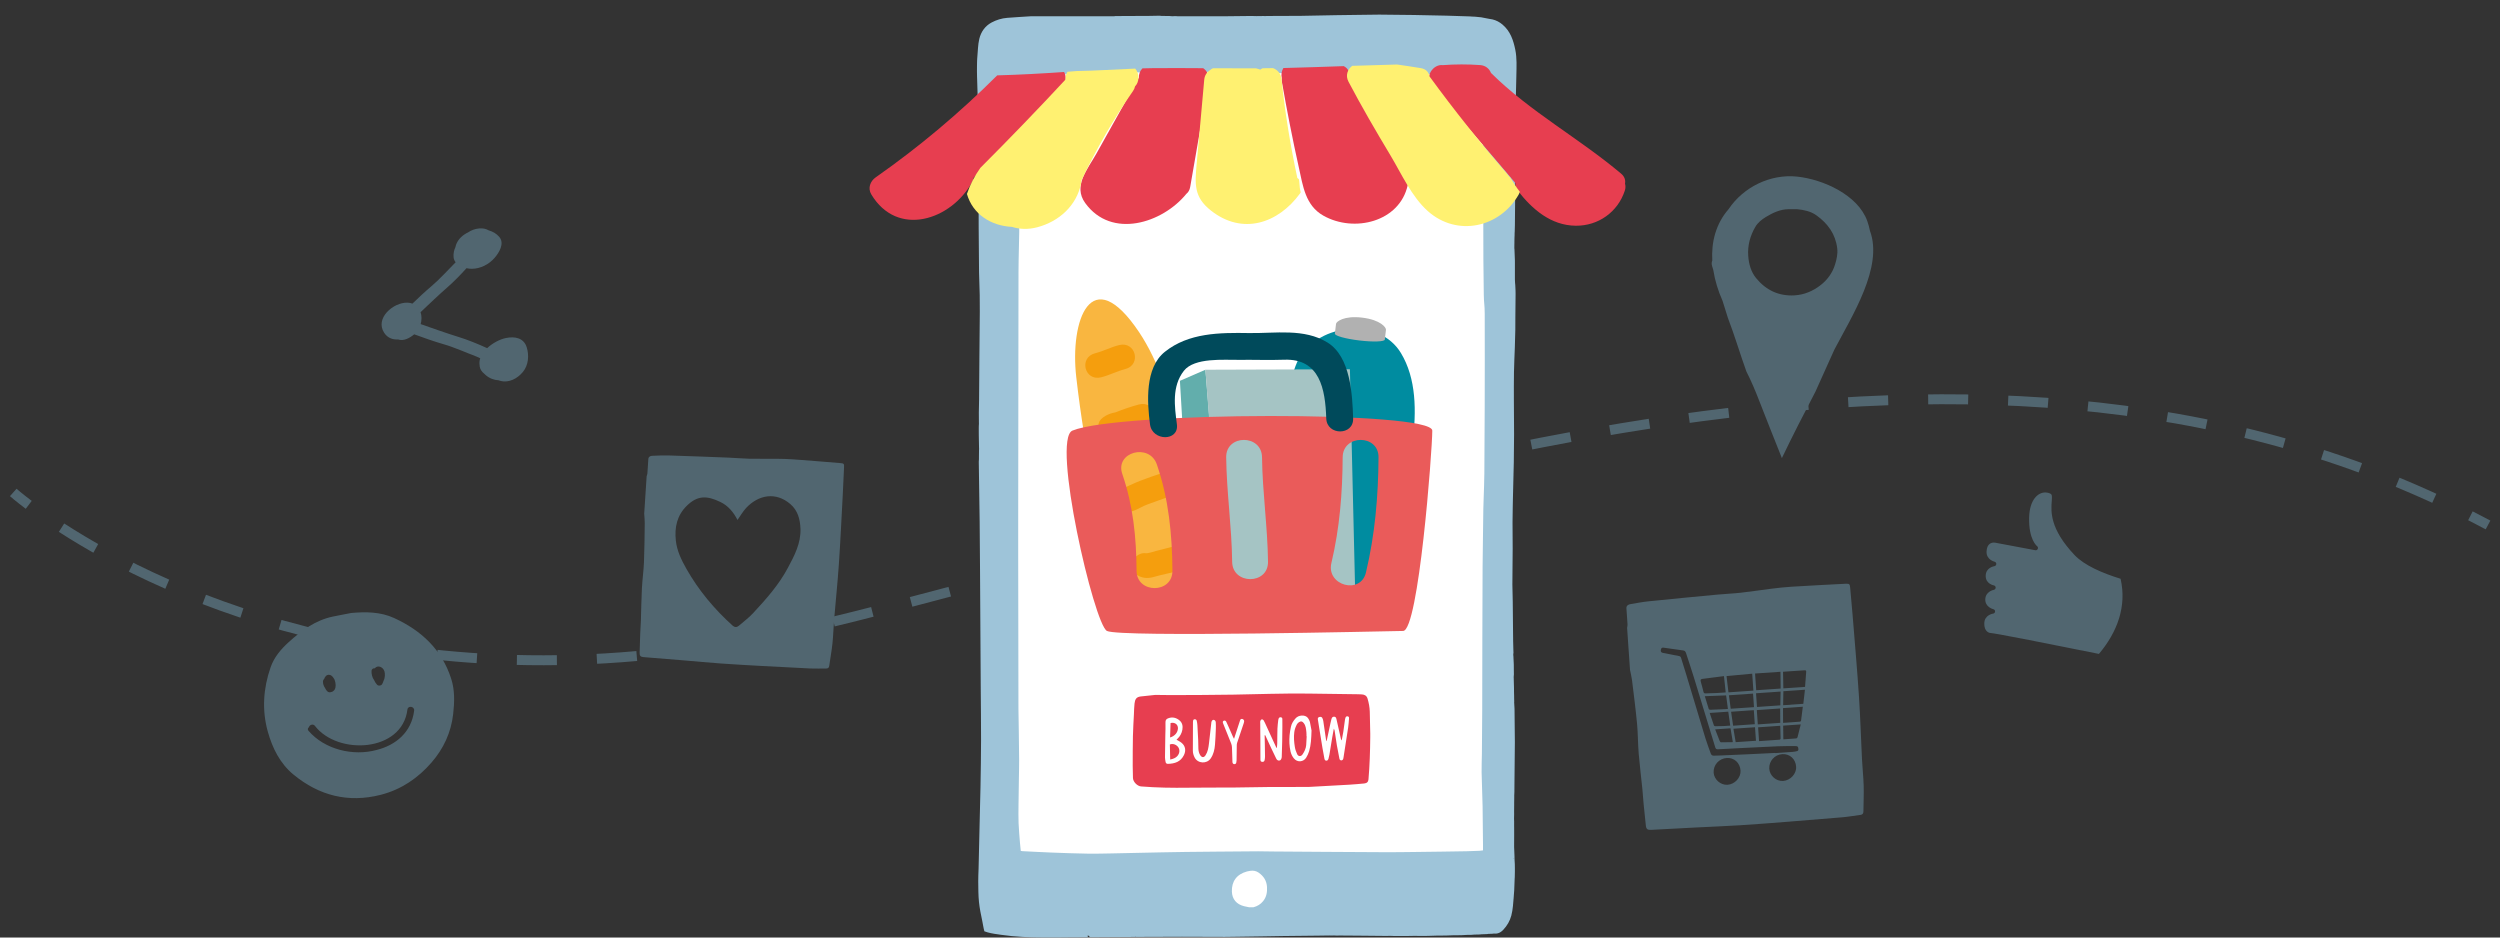
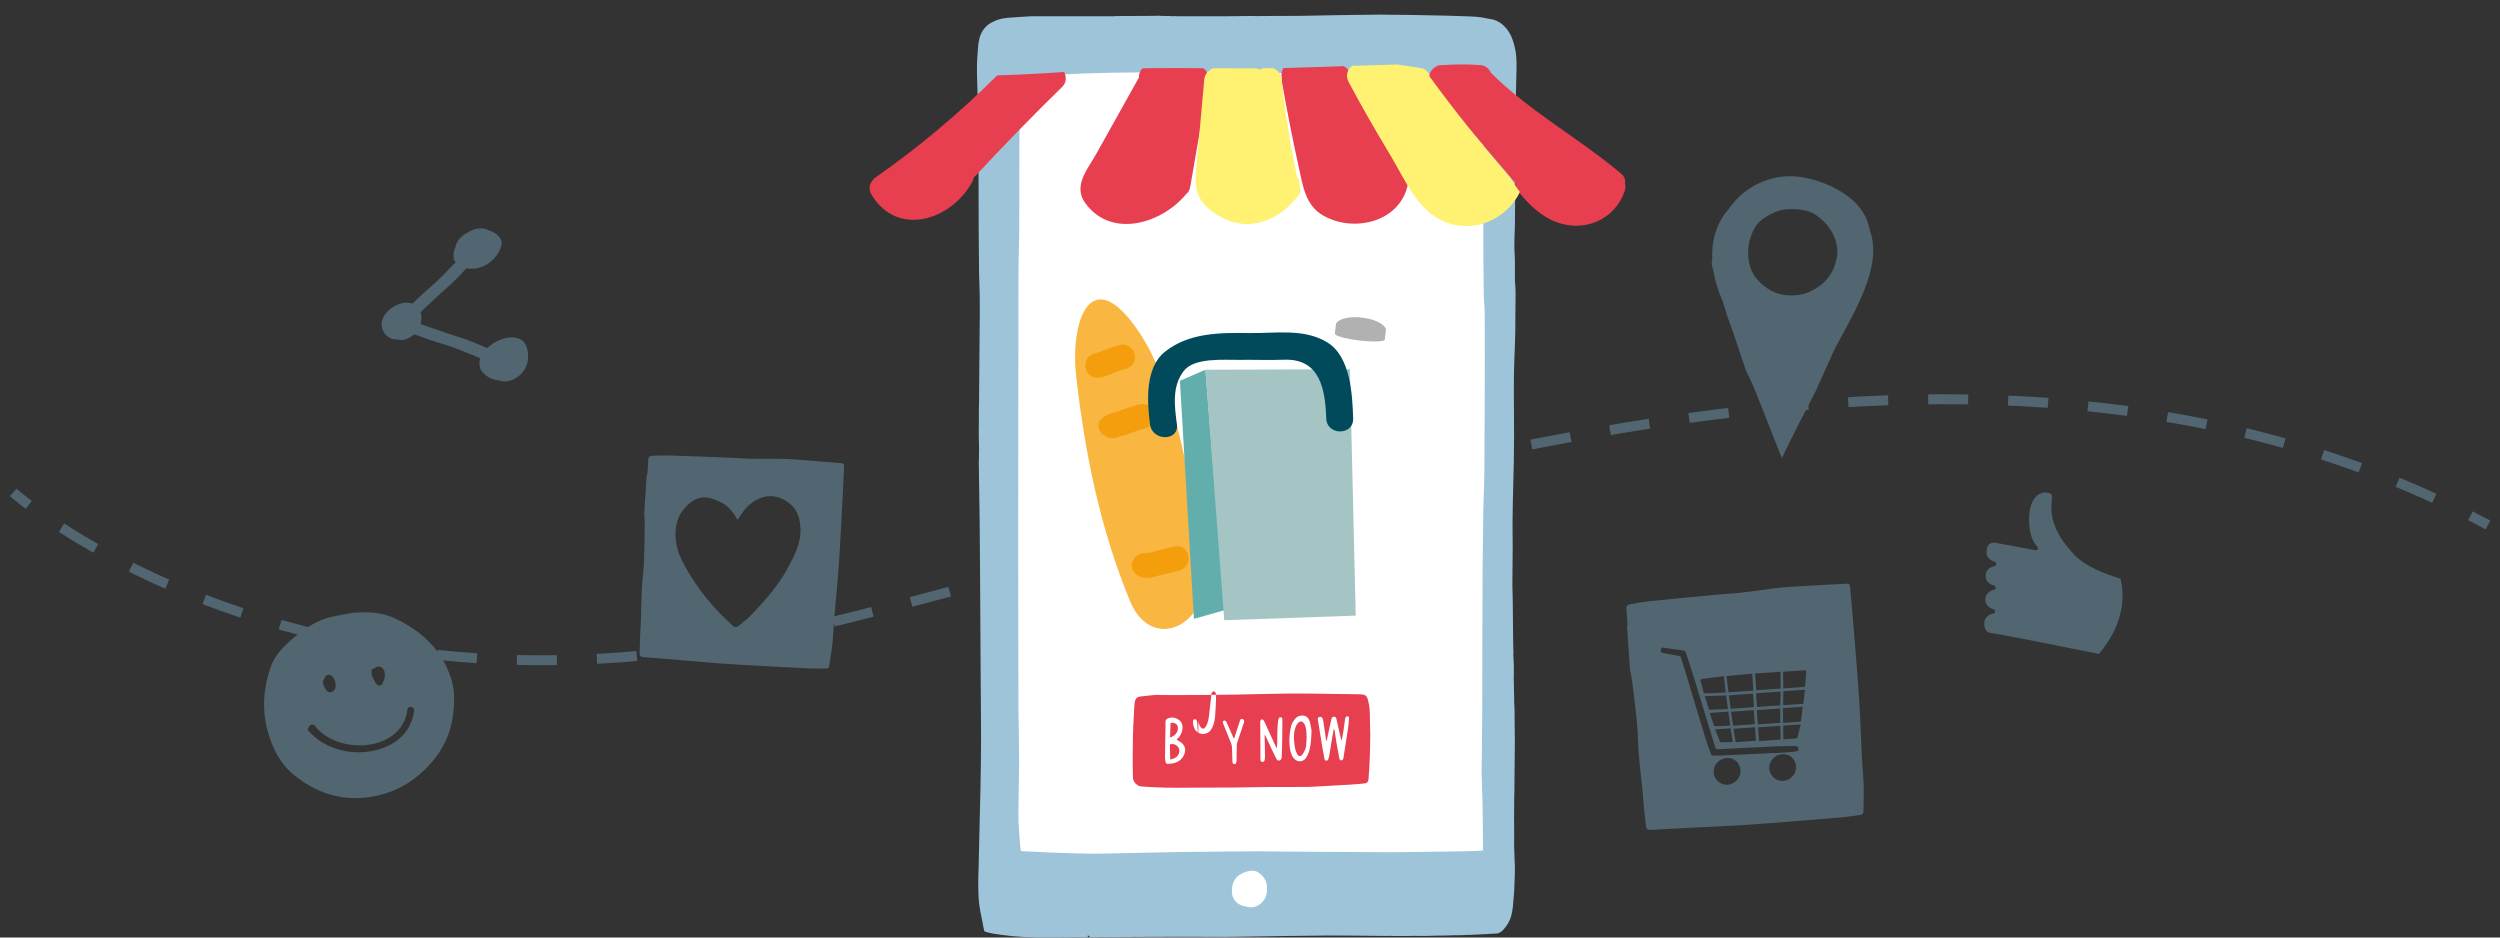
<svg xmlns="http://www.w3.org/2000/svg" version="1.1" id="Layer_1" x="0px" y="0px" width="800px" height="300px" viewBox="0 0 800 300" enable-background="new 0 0 800 300" xml:space="preserve">
  <rect x="0" y="0" width="800" height="300" fill="#333333" stroke="none" />
  <path fill="none" stroke="#516670" stroke-width="3.177" stroke-miterlimit="10" d="M4.24,157.58c0,0,1.669,1.489,4.954,3.969" />
  <path fill="none" stroke="#516670" stroke-width="3.177" stroke-miterlimit="10" stroke-dasharray="12.8,12.8" d="  M19.697,168.856c32.563,21.05,115.563,61.62,239.325,31.946c158.91-38.104,359.352-119.205,525.777-38.601" />
  <path fill="none" stroke="#516670" stroke-width="3.177" stroke-miterlimit="10" d="M790.535,165.051  c1.882,0.96,3.759,1.939,5.631,2.94" />
  <path fill="#516670" d="M168.55,111.134c-0.956-3.079-3.902-3.542-6.677-2.963c-1.943,0.405-4.264,1.619-5.982,3.237  c-2.979-1.352-6.112-2.646-9.18-3.593c-4.099-1.268-8.087-2.706-12.096-4.104c0.359-1.278,0.362-2.642-0.033-3.819  c2.867-2.711,5.717-5.438,8.714-8.07c2.072-1.818,4.085-3.895,5.988-5.998c0.605,0.13,1.204,0.192,1.736,0.186  c2.751-0.035,5.426-1.401,7.219-3.457c1.472-1.686,3.324-4.65,1.524-6.753c-0.889-1.041-2.073-1.722-3.377-2.084  c-0.806-0.475-1.795-0.725-2.977-0.626c-1.404,0.118-2.624,0.582-3.624,1.272c-1.65,0.785-3.027,2.021-3.719,3.647  c-0.146,0.344-0.248,0.685-0.306,1.019c-0.472,0.993-0.722,2.086-0.607,3.31c0.059,0.609,0.299,1.135,0.655,1.587  c-2.595,2.595-5.037,5.375-7.852,7.752c-2.077,1.755-4.032,3.606-5.971,5.472c-0.469-0.171-0.991-0.284-1.583-0.303  c-4.478-0.149-10.503,4.946-7.472,9.627c1.077,1.663,2.732,2.26,4.437,2.144c1.8,0.633,3.789-0.463,5.176-1.645  c3.082,1.122,6.165,2.237,9.354,3.156c3.633,1.048,7.08,2.645,10.603,3.976c0.402,0.151,0.79,0.342,1.173,0.541  c-0.252,0.754-0.33,1.533-0.179,2.313c0.003,0.085-0.01,0.167,0.001,0.253c0.123,0.968,0.7,1.769,1.485,2.391  c0.13,0.133,0.267,0.267,0.416,0.397c1.241,1.091,2.716,1.615,4.19,1.694c0.167,0.061,0.335,0.12,0.503,0.166  c2.731,0.754,5.472-0.715,7.21-2.803C169.11,116.885,169.371,113.78,168.55,111.134" />
  <path fill="#516670" d="M595.83,242.834c-0.335-6.635-0.518-13.279-0.957-19.906c-0.567-8.606-1.327-17.191-2.016-25.789  c-0.242-3.029-0.532-6.047-0.803-9.076c-0.104-1.147-0.233-1.32-1.432-1.265c-5.796,0.296-11.599,0.602-17.39,0.956  c-2.09,0.126-4.171,0.365-6.24,0.619c-3.304,0.404-6.585,0.925-9.89,1.292c-2.54,0.286-5.099,0.375-7.641,0.619  c-7.245,0.684-14.492,1.373-21.734,2.115c-1.995,0.206-3.969,0.569-5.946,0.914c-0.655,0.114-1.275,0.391-1.335,1.201  c0.123,1.772,0.263,3.543,0.368,5.313c0.024,0.363-0.092,0.726-0.138,1.096c0.311,4.474,0.618,8.949,0.928,13.425  c0.217,1.131,0.515,2.248,0.654,3.384c0.567,4.631,1.17,9.268,1.606,13.907c0.298,3.141,0.257,6.302,0.516,9.436  c0.319,3.857,0.808,7.703,1.194,11.548c0.159,1.551,0.241,3.108,0.385,4.66c0.221,2.306,0.459,4.604,0.715,6.904  c0.121,1.119,0.514,1.432,1.687,1.367c4.904-0.258,9.814-0.528,14.729-0.779c4.568-0.237,9.135-0.402,13.688-0.691  c5.148-0.32,10.279-0.735,15.422-1.133c5.784-0.449,11.575-0.92,17.366-1.421c1.918-0.168,3.823-0.517,5.735-0.754  c0.703-0.09,0.992-0.424,0.994-1.126c0.017-2.718,0.165-5.453,0.084-8.176C596.296,248.592,595.974,245.717,595.83,242.834   M569.748,214.965c0.025,1.788,0.041,3.568,0.064,5.372c-2.65,0.182-5.229,0.359-7.821,0.54c-0.127-1.812-0.247-3.557-0.371-5.352  C564.333,215.335,566.993,215.153,569.748,214.965 M569.686,232.25c0.038,1.406,0.088,2.769,0.104,4.133  c0,0.106-0.184,0.301-0.296,0.314c-2.165,0.166-4.332,0.312-6.596,0.469c-0.104-1.53-0.201-2.963-0.303-4.425  C564.932,232.578,567.291,232.416,569.686,232.25 M562.495,231.81c-0.106-1.562-0.21-3.05-0.316-4.582  c2.463-0.172,4.933-0.342,7.477-0.518c0.01,1.531,0.021,3.061,0.028,4.604C567.257,231.481,564.899,231.645,562.495,231.81   M569.705,225.711c-2.524,0.174-5.011,0.344-7.471,0.519c-0.104-1.459-0.202-2.889-0.303-4.382c2.691-0.186,5.258-0.366,7.861-0.544  C569.765,222.79,569.736,224.23,569.705,225.711 M561.908,237.048c-2.132,0.147-4.29,0.296-6.491,0.446  c-0.248-1.491-0.481-2.904-0.719-4.301c2.286-0.158,4.54-0.312,6.912-0.477C561.716,234.252,561.813,235.66,561.908,237.048   M554.597,232.228c-0.223-1.528-0.43-2.97-0.65-4.473c2.458-0.171,4.856-0.335,7.276-0.506c0.107,1.528,0.211,3.031,0.311,4.496  C559.188,231.911,556.91,232.067,554.597,232.228 M553.767,233.058c0.252,1.522,0.489,2.939,0.739,4.431  c-1.307,0.024-2.55,0.062-3.785,0.049c-0.144-0.001-0.345-0.238-0.414-0.407c-0.494-1.228-0.965-2.463-1.457-3.731  C550.515,233.282,552.117,233.172,553.767,233.058 M548.455,232.134c-0.471-1.322-0.912-2.654-1.362-3.989  c2.022-0.138,3.969-0.271,5.955-0.409c0.218,1.546,0.423,3.002,0.627,4.46c-0.782,0.053-1.491,0.116-2.194,0.146  c-0.866,0.036-1.729,0.056-2.596,0.047C548.734,232.388,548.499,232.258,548.455,232.134 M553.832,226.797  c-0.192-1.435-0.383-2.849-0.582-4.313c2.595-0.178,5.154-0.356,7.725-0.533c0.099,1.424,0.198,2.853,0.301,4.333  C558.771,226.456,556.343,226.622,553.832,226.797 M560.708,215.577c0.124,1.791,0.249,3.56,0.376,5.424  c-2.734,0.188-5.317,0.366-7.979,0.549c-0.207-1.731-0.405-3.424-0.616-5.204C555.231,216.086,557.975,215.832,560.708,215.577   M552.933,226.866c-0.322,0.021-0.604,0.049-0.885,0.061c-1.592,0.07-3.187,0.148-4.778,0.2c-0.159,0.005-0.433-0.125-0.473-0.25  c-0.433-1.329-0.829-2.67-1.259-4.094c2.315-0.087,4.554-0.172,6.823-0.26C552.551,223.975,552.735,225.378,552.933,226.866   M544.761,217.246c2.273-0.282,4.537-0.583,6.907-0.89c0.193,1.802,0.371,3.48,0.558,5.22c-0.96,0.067-1.857,0.146-2.753,0.187  c-1.233,0.058-2.466,0.075-3.694,0.122c-0.387,0.016-0.578-0.107-0.671-0.515c-0.258-1.108-0.571-2.2-0.872-3.292  C544.1,217.59,544.199,217.314,544.761,217.246 M552.78,251.13c-2.199,0.131-4.257-1.675-4.411-3.873  c-0.168-2.448,1.73-4.562,4.238-4.71c2.351-0.135,4.219,1.594,4.366,4.044C557.111,248.85,555.13,250.994,552.78,251.13   M570.573,249.904c-2.226,0.133-4.282-1.697-4.408-3.931c-0.135-2.415,1.728-4.498,4.164-4.65c2.396-0.152,4.278,1.557,4.432,4.029  C574.902,247.612,572.928,249.76,570.573,249.904 M575.022,240.37c-0.447,0.108-0.905,0.198-1.363,0.232  c-1.864,0.146-3.728,0.265-5.593,0.395c-0.002-0.018-0.002-0.039-0.006-0.056c-2.981,0.146-5.964,0.299-8.947,0.436  c-2.849,0.134-5.693,0.253-8.542,0.376c-0.73,0.029-1.461,0.041-2.191,0.063c-0.502,0.014-0.784-0.276-0.941-0.707  c-0.573-1.617-1.199-3.214-1.699-4.851c-2.047-6.72-4.053-13.453-6.079-20.179c-0.564-1.86-1.165-3.708-1.723-5.57  c-0.113-0.376-0.311-0.509-0.679-0.577c-1.704-0.31-3.404-0.636-5.101-0.995c-0.684-0.145-0.814-0.47-0.652-1.151  c0.104-0.421,0.368-0.595,0.754-0.543c2.134,0.291,4.263,0.603,6.396,0.904c0.454,0.063,0.711,0.339,0.848,0.763  c0.842,2.597,1.718,5.185,2.523,7.797c2.297,7.464,4.572,14.936,6.844,22.41c0.154,0.517,0.371,0.688,0.926,0.651  c2.421-0.158,4.848-0.266,7.272-0.384c3.946-0.198,7.89-0.413,11.833-0.575c1.864-0.079,3.735-0.059,5.602-0.064  c0.774-0.004,0.933,0.188,0.985,0.943C575.514,240.063,575.362,240.296,575.022,240.37 M575.203,235.928  c-0.04,0.148-0.239,0.354-0.378,0.363c-1.358,0.118-2.722,0.204-4.153,0.304c-0.021-1.463-0.039-2.899-0.06-4.394  c1.83-0.127,3.641-0.249,5.628-0.388C575.892,233.215,575.564,234.574,575.203,235.928 M576.339,230.633  c-0.016,0.116-0.206,0.292-0.321,0.303c-1.777,0.143-3.561,0.257-5.427,0.386c-0.008-1.589-0.023-3.117-0.032-4.724  c2.152-0.151,4.216-0.294,6.345-0.44C576.72,227.668,576.543,229.154,576.339,230.633 M577.064,225.22  c-2.156,0.152-4.265,0.299-6.46,0.448c0.028-1.5,0.052-2.954,0.079-4.474c2.282-0.159,4.54-0.314,6.899-0.478  C577.412,222.195,577.238,223.688,577.064,225.22 M577.619,219.804c-2.342,0.163-4.601,0.319-6.943,0.48  c-0.034-1.796-0.068-3.568-0.103-5.324c0.922-0.064,1.793-0.128,2.669-0.184c1.4-0.094,2.803-0.173,4.202-0.28  c0.401-0.03,0.568,0.079,0.535,0.504C577.854,216.585,577.741,218.178,577.619,219.804" />
  <path fill="#516670" d="M144.366,217.153c-3.01-9.33-9.569-15.412-18.259-19.387c-4.38-2.006-9.063-2.028-13.788-1.603  c-1.95,0.375-3.896,0.735-5.834,1.146c-5.592,1.18-10.006,4.467-14.09,8.168c-2.484,2.243-4.681,4.818-5.814,8.085  c-2.337,6.729-2.794,13.624-0.913,20.466c1.46,5.293,3.917,10.29,8.265,13.855c8.168,6.711,17.46,9.115,27.881,6.463  c6.586-1.683,11.963-5.358,16.31-10.388c3.796-4.384,6.228-9.564,6.89-15.468C145.442,224.671,145.571,220.854,144.366,217.153   M119.93,213.854c0.934-1.149,2.645-0.455,3.096,0.977c0.24,0.766,0.196,2.143-0.289,3.027c-0.113,0.389-0.269,0.77-0.5,1.13  c-0.289,0.449-1.148,0.563-1.531,0.169c-0.423-0.434-0.733-0.95-0.978-1.493c-0.623-0.828-0.887-1.989-0.841-2.938  C118.92,214.065,119.42,213.806,119.93,213.854 M103.728,217.28c0.244-0.758,0.772-1.433,1.664-1.337  c0.565,0.059,1.034,0.498,1.39,1.081c0.101,0.143,0.19,0.289,0.262,0.438c0.026,0.058,0.034,0.117,0.057,0.175  c0.014,0.033,0.02,0.066,0.032,0.102c0.089,0.235,0.158,0.474,0.194,0.717c0.213,1.08,0.04,2.172-0.661,2.674  c-0.186,0.182-0.421,0.29-0.673,0.315c-0.413,0.165-0.918,0.139-1.297-0.259c-0.304-0.316-0.529-0.688-0.713-1.077  c-0.396-0.562-0.631-1.23-0.637-1.972C103.341,217.763,103.5,217.479,103.728,217.28 M120.521,239.985  c-7.491,2.063-16.645-0.118-21.821-6.155c-0.352-0.41-0.191-0.862,0.145-1.113c0.207-0.755,1.311-1.239,1.94-0.425  c7.316,9.48,27.904,8.435,29.588-5.226c0.172-1.396,2.324-1.049,2.152,0.341C131.672,234.339,126.61,238.476,120.521,239.985" />
  <path fill="#9EC4D9" d="M480.798,7.858c-0.948-0.802-1.99-1.35-3.186-1.641c-0.38-0.067-0.76-0.13-1.141-0.197  c-0.828-0.164-1.66-0.323-2.492-0.481c-0.685-0.068-1.364-0.132-2.047-0.203h-0.227c-0.339-0.017-0.683-0.035-1.022-0.057  c-0.073-0.007-0.148-0.014-0.225-0.022c-2.476-0.082-4.951-0.176-7.426-0.238c-3.549-0.091-7.107-0.167-10.663-0.221  c-3.667-0.058-7.334-0.098-11.007-0.12c-1.663-0.006-3.327,0.041-4.988,0.062c-2.914,0.04-5.827,0.065-8.738,0.116  c-3.782,0.065-7.565,0.17-11.344,0.217c-3.142,0.043-6.286,0.029-9.425,0.039c-0.718,0.012-1.438,0.019-2.157,0.025  c-0.192-0.001-0.376-0.006-0.566-0.011c-0.265,0.005-0.534,0.011-0.801,0.015c-0.26-0.004-0.525-0.004-0.791-0.006  c-0.119,0.01-0.238,0.018-0.358,0.024c-0.067,0-0.138-0.003-0.21-0.006c-0.074-0.004-0.152-0.007-0.227-0.012  c-0.189-0.004-0.377-0.004-0.565-0.006c-0.188-0.009-0.376-0.023-0.564-0.023c-2.64,0.029-5.287,0.081-7.928,0.087  c-4.701,0.015-9.404,0.006-14.104,0.011c-0.114,0-0.229-0.004-0.34-0.004h-0.341c-0.27-0.002-0.536-0.002-0.802-0.006h-0.119  c-0.068,0-0.142-0.001-0.21-0.001c-0.151-0.012-0.301-0.022-0.456-0.038c-0.148,0-0.295,0-0.445-0.003  c-0.252,0.014-0.506,0.029-0.755,0.042c-0.324-0.027-0.645-0.056-0.968-0.081c-0.148-0.004-0.299-0.004-0.448-0.004h-0.343  c-0.569-0.005-1.132-0.01-1.7-0.016c-0.186-0.027-0.367-0.078-0.549-0.073c-1.083,0.013-2.154,0.058-3.231,0.061  c-3.651,0.023-7.298,0.033-10.946,0.053c-0.166,0-0.333,0.048-0.495,0.073h-0.226c-0.147-0.004-0.3-0.004-0.45-0.006h-0.577h-0.338  c-0.035-0.011-0.073-0.011-0.105,0h-0.345c-0.267,0.002-0.533,0.002-0.804,0.002c-0.034-0.008-0.07-0.008-0.107,0.004  c-0.036-0.011-0.073-0.011-0.113,0c-1.333-0.004-2.671-0.012-4.013-0.012c-5.062,0.001-10.118,0.006-15.176,0.008  c-0.228-0.002-0.452-0.002-0.675-0.006c-0.497,0.004-0.992,0.004-1.485,0.004h-0.219c-0.306,0-0.607,0-0.913-0.004  c-0.227,0.004-0.455,0.004-0.676,0.004c-0.079,0-0.158-0.004-0.239-0.006c-2.559,0.166-5.118,0.306-7.672,0.511  c-1.765,0.137-3.463,0.663-5.007,1.49c-2.092,1.111-3.395,3.012-3.932,5.245c-0.45,1.887-0.44,3.886-0.631,5.833  c-0.008,0.113-0.014,0.225-0.027,0.338c-0.013,0.263-0.028,0.528-0.042,0.792c-0.002,0.08-0.006,0.156-0.009,0.234  c0,0.073,0,0.146-0.005,0.222c-0.007,0.34-0.018,0.685-0.023,1.026c0,0.453-0.006,0.906-0.009,1.358v0.913  c0.003,0.111,0.009,0.224,0.012,0.336c0.003,0.345,0.009,0.686,0.014,1.031c0.007,0.183,0.015,0.373,0.021,0.556  c0.019,0.569,0.033,1.139,0.051,1.71c0.122,3.933,0.243,7.87,0.366,11.808c0.029,0.79,0.075,33.355,0.083,34.147  c0.042,4.799,0.061,9.602,0.121,14.398c0.045,3.478,0.165,3.776,0.211,7.252c0.039,2.855,0.022,2.534,0.028,5.388  c-0.011,1.076-0.018,2.152-0.028,3.229c-0.037,4.157-0.081,8.311-0.11,12.466c-0.033,4.154-0.06,8.311-0.092,12.465  c-0.026,1.336-0.066,2.67-0.077,4.011c-0.011,1.125,0.016,2.252,0.022,3.381c0.003,0.073,0.007,0.146,0.007,0.222  c-0.004,0.11-0.007,0.218-0.012,0.326c-0.01,0.12-0.022,0.235-0.028,0.352c-0.003,0.3-0.008,0.603-0.013,0.903  c0.002,0.686,0.004,1.365,0.009,2.049c0.021,1.322,0.048,2.645,0.073,3.97c0.003,0.152,0.011,0.306,0.018,0.458v0.11  c-0.007,0.118-0.014,0.23-0.022,0.345v0.225c-0.008,0.564-0.01,1.131-0.019,1.696c0,0.155-0.001,0.312-0.001,0.466v0.452  c-0.019,0.283-0.055,0.565-0.053,0.844c0.092,6.354,0.203,12.709,0.28,19.063c0.057,4.953,0.083,9.912,0.116,14.868  c0.082,12.747,0.155,25.496,0.229,38.25c0.036,5.635,0.115,11.273,0.105,16.911c-0.008,4.952-0.092,9.905-0.179,14.861  c-0.086,4.612-0.22,9.227-0.327,13.84c-0.097,4.14-0.188,8.282-0.288,12.424c-0.032,1.344-0.13,2.684-0.11,4.024  c0.029,2.212,0.013,4.43,0.233,6.623c0.214,2.093,0.652,4.176,1.087,6.245c0.222,1.046,0.345,2.128,0.651,3.153  c0.291,0.114,0.624,0.222,1.034,0.341c1.388,0.395,2.889,0.571,4.317,0.781c4.534,0.665,9.12,0.83,13.703,0.854  c1.582,0.01,3.16,0,4.741-0.014c0.242,0,0.484-0.001,0.727-0.001c0.198-0.005,0.398-0.005,0.597-0.009  c0.798-0.007,1.596-0.011,2.389-0.02c1.913-0.01,3.828-0.021,5.743-0.031c-0.067-0.104-0.119-0.231-0.21-0.287  c-0.038,0.051-0.073,0.099-0.107,0.149l-0.04-0.039c0.051-0.037,0.097-0.071,0.147-0.11v-0.228c-0.182-0.02-0.355-0.02-0.532-0.02  h0.527c0.407-0.025,0.565,0.203,0.655,0.529c1.448-0.006,2.898-0.017,4.351-0.028c3.434-0.022,6.868-0.046,10.298-0.065  c0.028-0.031,0.051-0.068,0.08-0.104c0.036,0.035,0.076,0.069,0.113,0.104c0.339-0.002,0.674-0.002,1.013-0.006  c9.125-0.053,18.249-0.075,27.369-0.004c1.025-0.016,2.052-0.024,3.083-0.04c2.832-0.038,5.666-0.072,8.499-0.122  c2.36-0.034,4.72-0.085,7.084-0.117c3.742-0.047,7.484-0.082,11.228-0.121c1.19-0.016,2.381-0.034,3.568-0.05  c0.259,0.01,0.525,0.016,0.786,0.02c0.159-0.004,0.322-0.009,0.482-0.015c0.072-0.005,0.146-0.006,0.215-0.011  c0.221,0.011,0.446,0.021,0.667,0.034c0.677-0.009,1.357-0.013,2.037-0.013c0.306,0.009,0.61,0.019,0.914,0.025  c0.415,0,0.832-0.004,1.248-0.004c0.11,0.004,0.229,0.007,0.34,0.007h0.229h0.228h0.341c0.263,0.006,0.527,0.006,0.793,0.01h0.344  c0.074,0,0.151,0,0.227-0.004l0.226,0.004c0.075,0,0.152,0.002,0.227,0.002c2.913,0.028,5.831,0.054,8.744,0.084  c0.074,0,0.152,0,0.228,0.002c0.409-0.012,0.82-0.018,1.233-0.029c0.308,0.012,0.614,0.027,0.922,0.037h0.458  c0.451,0,0.907,0.005,1.36,0.005h0.34c0.38,0,0.756,0.003,1.136,0.003h0.228c0.111-0.003,0.228-0.003,0.341-0.003  c0.076,0,0.15,0,0.229,0.003c0.301-0.003,0.606-0.003,0.907-0.008c0.757-0.015,1.515-0.025,2.272-0.04  c0.266,0.012,0.527,0.021,0.793,0.032h0.345c0.224-0.002,0.45-0.002,0.677-0.002c0.226,0,0.455-0.005,0.683-0.005h0.453  c0.15-0.005,0.303-0.005,0.456-0.005c0.151,0,0.3-0.001,0.452-0.006c0.948-0.028,1.892-0.058,2.842-0.087  c0.261-0.003,0.527-0.003,0.792-0.009c0.302,0,0.607-0.004,0.91-0.004c0.188-0.005,0.379-0.005,0.566-0.005h0.565  c0.077-0.004,0.153-0.004,0.227-0.009c0.645-0.023,1.287-0.051,1.935-0.074c0.87-0.009,1.739-0.017,2.61-0.029  c0.11-0.004,0.229-0.004,0.341-0.01c0.074,0,0.15-0.006,0.227-0.009c0.343-0.019,0.683-0.04,1.027-0.06  c0.074-0.006,0.148-0.009,0.222-0.012l0.339-0.011c0.417-0.005,0.832-0.007,1.249-0.012c0.345-0.027,0.689-0.056,1.029-0.08  c0.562-0.016,1.132-0.024,1.699-0.039c0.155-0.017,0.312-0.039,0.468-0.056c0.635-0.023,1.276-0.051,1.913-0.074  c0.116-0.023,0.231-0.039,0.347-0.058c0.453-0.021,0.906-0.034,1.357-0.05c0.156-0.023,0.309-0.04,0.462-0.062  c1.243,0.164,2.213-0.374,3.017-1.241c1.195-1.294,2.081-2.79,2.529-4.495c0.265-0.996,0.418-2.029,0.524-3.057  c0.172-1.683,0.276-3.379,0.409-5.072c0-0.075,0.005-0.155,0.007-0.229c0.047-1.21,0.095-2.418,0.141-3.628  c0.01-0.078,0.016-0.154,0.022-0.236c0.011-0.604,0.022-1.206,0.036-1.808v-0.232v-0.336v-0.685  c-0.002-0.414-0.014-0.832-0.02-1.246c-0.021-0.345-0.041-0.69-0.062-1.032c-0.009-0.226-0.018-0.449-0.028-0.674  c-0.152-0.036-0.301-0.075-0.453-0.018c0.028-0.038,0.051-0.044,0.078-0.074c0.127,0.03,0.249,0.062,0.375,0.092  c0-0.153,0-0.303-0.004-0.452c0-0.074,0-0.153-0.002-0.229c0-0.074-0.003-0.153-0.007-0.229c-0.033-0.831-0.069-1.665-0.102-2.497  c-0.005-0.074-0.007-0.149-0.012-0.227v-0.452c0.007-1.176,0.012-2.35,0.015-3.522c0-0.228-0.003-0.456-0.003-0.684v-0.791  c0-0.189-0.005-0.38-0.005-0.57v-0.228c-0.002-0.228-0.002-0.453-0.007-0.681c0-0.455,0.005-0.908,0.005-1.362  c-0.005-0.077-0.01-0.151-0.013-0.227c-0.003-0.224-0.009-0.445-0.019-0.667c0.011-0.498,0.021-0.993,0.031-1.492  c0-0.224-0.005-0.453-0.01-0.68l0.017-2.045l0.003-0.341c0-0.266,0.003-0.534,0.003-0.795c0.006-0.301,0.012-0.604,0.017-0.91  c0-0.34,0.002-0.68,0.007-1.021c-0.197,0.002-0.396,0.002-0.59,0.002c0.194,0,0.393,0,0.585-0.002  c0.005-0.072,0.005-0.149,0.005-0.223c0.012-0.34,0.027-0.68,0.045-1.02c0.006-0.685,0.006-1.37,0.012-2.057  c0-0.148,0.005-0.295,0.005-0.44c0.018-1.775,0.034-3.543,0.052-5.316c0.027-2.694,0.051-5.391,0.079-8.09  c-0.039-3.56-0.073-7.115-0.107-10.674c-0.04-0.681-0.074-1.362-0.114-2.044c0-0.036-0.005-0.075-0.005-0.111  c0.008-0.078,0.017-0.152,0.022-0.227l-0.012-0.341c-0.003-0.19-0.006-0.379-0.013-0.568c0-0.23-0.005-0.457-0.005-0.685  c-0.011-0.448-0.021-0.904-0.032-1.357c-0.006-0.496-0.013-0.988-0.015-1.482c-0.021-0.798-0.043-1.593-0.066-2.39  c-0.002-0.144-0.002-0.29-0.006-0.434c-0.01-0.128-0.016-0.248-0.021-0.373v-0.188c0.021-0.275,0.062-0.549,0.062-0.826  c0.002-0.562-0.011-1.126-0.021-1.688v-0.227c-0.003-0.307-0.003-0.607-0.006-0.908c0-0.152-0.007-0.305-0.007-0.458  c-0.038-0.796-0.074-1.588-0.112-2.386v-0.109c-0.012-0.084-0.023-0.163-0.034-0.249c-0.005-0.136-0.012-0.27-0.018-0.402  c0.019-0.163,0.04-0.324,0.063-0.484c0-0.078-0.003-0.153-0.003-0.226c-0.008-0.079-0.009-0.153-0.014-0.231  c-0.029-1.132-0.058-2.271-0.087-3.406c0-0.227-0.004-0.452-0.004-0.679c-0.007-0.494-0.012-0.986-0.018-1.477  c-0.034-3.445-0.068-6.892-0.103-10.337c0-0.075-0.004-0.147-0.004-0.223c-0.035-1.665-0.074-3.332-0.108-4.997  c-0.005-0.112-0.005-0.227-0.005-0.337c0.033-3.818,0.082-7.633,0.094-11.447c0.006-2.814-0.042-5.625-0.045-8.442  c0-1.508,0.045-3.021,0.064-4.53c0-0.076,0.004-0.146,0.004-0.225c0.012-0.734,0.023-1.472,0.04-2.207  c0.097-4.069,0.198-8.144,0.298-12.218c0.003-0.075,0.003-0.147,0.003-0.224c0.028-2.891,0.085-5.782,0.085-8.672  c0-3.67-0.051-7.335-0.062-11c-0.006-2.971-0.019-5.941,0.03-8.906c0.047-2.699,0.184-5.4,0.282-8.105  c0-0.07,0.004-0.148,0.004-0.218c0.051-1.755,0.113-3.512,0.144-5.263c0.022-1.379,0.009-2.762,0.015-4.135  c0.023-3.417,0.049-3.656,0.068-7.07v-0.342c-0.007-0.305-0.01-0.605-0.013-0.91c-0.025-1.592-0.146-2.437-0.155-2.637  c-0.008-0.058-0.048-0.75-0.048-1.034c0-1.695,0.001-3.384,0.001-5.075c0-0.339-0.001-0.684-0.004-1.024l-0.134-3.405  c0.004-0.035,0.004-0.075-0.005-0.11c-0.017-0.123-0.025-0.247-0.04-0.373c0.005-0.167,0.005-0.336,0.005-0.506  c0-0.242,0.004-0.489,0.007-0.73c0.003-0.142,0.006-0.283,0.012-0.424c0-0.159,0-0.318,0-0.476c0.006-0.26,0.011-0.516,0.012-0.771  c0.005-0.197,0.014-0.39,0.019-0.582v-0.111c0.009-0.156,0.015-0.308,0.025-0.459c0-0.19,0.007-0.373,0.007-0.561  c0-0.078,0-0.152,0.006-0.225c0.006-0.16,0.017-0.312,0.026-0.466c0.018-0.68,0.035-1.358,0.058-2.04  c0.08-2.3,0.184-36.373,0.252-38.67c0.088-3.099,0.167-6.195,0.22-9.296c0.049-2.732,0.207-5.469-0.347-8.186  C484.268,12.849,483.31,9.981,480.798,7.858" />
  <path fill="#FFFFFF" d="M399.728,290.329c-0.551-0.114-1.108-0.213-1.654-0.351c-2.385-0.608-3.8-2.236-3.871-4.687  c-0.099-3.194,1.486-5.515,4.845-6.426c0.349-0.095,0.701-0.152,1.057-0.203c0.951-0.142,1.841,0.021,2.646,0.573  c1.616,1.12,2.572,2.601,2.691,4.614c0.098,1.666-0.179,3.204-1.243,4.52c-0.803,1.005-1.866,1.633-3.106,1.959H399.728z" />
  <path fill="#FFFFFF" d="M474.562,272.122c-0.441,0.057-0.775,0.118-1.109,0.131c-1.38,0.06-2.764,0.115-4.143,0.144  c-2.609,0.049-5.222,0.089-7.829,0.124c-3.104,0.049-6.207,0.088-9.309,0.12c-2.989,0.033-5.977,0.078-8.967,0.064  c-6.339-0.018-12.677-0.064-19.018-0.108c-5.544-0.03-11.085-0.07-16.63-0.119c-1.641-0.011-3.288-0.071-4.937-0.064  c-4.466,0.023-8.932,0.064-13.396,0.107c-3.271,0.03-6.542,0.059-9.817,0.099c-2.552,0.034-5.105,0.078-7.66,0.13  c-5.332,0.108-10.667,0.236-15.995,0.341c-2.591,0.048-5.187,0.116-7.778,0.072c-3.818-0.062-7.635-0.196-11.452-0.345  c-3.098-0.114-6.195-0.297-9.293-0.446c-0.181-0.013-0.361-0.053-0.585-0.084c-0.087-0.883-0.189-1.727-0.254-2.569  c-0.159-2.093-0.361-4.184-0.445-6.276c-0.077-1.945-0.041-3.9-0.022-5.847c0.029-2.952,0.079-5.902,0.127-8.853  c0.025-1.834,0.083-3.668,0.073-5.502c-0.017-3.158-0.065-6.317-0.113-9.479c-0.03-2.309-0.105-4.617-0.11-6.923  c-0.034-16.372-0.056-32.738-0.078-49.107c-0.008-3.406,0-6.811,0-10.217c0.03-28.938,0.057-51.519,0.095-80.451  c0.003-2.595,0.079-5.185,0.129-7.776c0.032-1.682,0.094-3.366,0.107-5.049c0.041-5.771,0.065-43.31,0.1-49.083v-0.803  c0.589-0.058,1.125-0.14,1.664-0.155c3.289-0.096,6.582-0.148,9.868-0.265c2.928-0.105,5.854-0.278,8.782-0.414  c1.151-0.049,2.304-0.085,3.457-0.114c1.911-0.054,3.816-0.113,5.729-0.138c6.563-0.091,13.128-0.167,19.691-0.246  c2.422-0.028,4.846-0.09,7.268-0.065c3.422,0.04,6.845,0.144,10.265,0.225c1.136,0.024,2.268,0.068,3.403,0.083  c4.39,0.047,8.778,0.119,13.171,0.13c5.71,0.011,11.425-0.014,17.137-0.036c3.086-0.012,6.168-0.068,9.251-0.062  c2.707,0.005,5.414,0.055,8.114,0.109c2.837,0.057,5.672,0.159,8.51,0.22c3.97,0.086,7.941,0.157,11.913,0.232  c2.326,0.04,4.652,0.065,6.979,0.116c0.96,0.022,1.914,0.09,2.905,0.138c0.026,0.184,0.07,0.329,0.076,0.474  c0.041,1.456,0.102,2.91,0.112,4.364c0.051,7.495,0.087,46.761,0.134,54.25c0.034,4.748,0.048,6.322,0.127,11.07  c0.051,3.119,0.288,3.059,0.301,6.177c0.036,9.974,0.015,19.947-0.007,29.92c-0.016,7.038-0.051,14.079-0.112,21.118  c-0.02,2.669-0.145,5.33-0.222,7.993c-0.036,1.101-0.081,2.194-0.102,3.291c-0.051,3.121-0.085,6.241-0.125,9.365  c-0.04,3.102-0.095,6.202-0.112,9.307c-0.036,7.644-0.062,15.286-0.08,22.931c-0.022,7.627-0.019,15.25-0.04,22.877  c-0.017,4.669-0.062,9.341-0.104,14.017c-0.019,1.965-0.127,3.934-0.091,5.898c0.068,3.611,0.245,7.22,0.315,10.829  c0.074,4.087,0.09,8.171,0.13,12.258C474.566,270.851,474.562,271.449,474.562,272.122" />
  <path fill="#516670" d="M269.007,148.198c-5.042-0.42-10.091-0.833-15.134-1.199c-1.822-0.135-3.646-0.168-5.464-0.186  c-2.901-0.036-5.798,0.04-8.696-0.025c-2.226-0.045-4.448-0.267-6.672-0.351c-6.341-0.25-12.683-0.492-19.025-0.689  c-1.748-0.052-3.497,0.036-5.246,0.107c-0.58,0.024-1.147,0.196-1.293,0.903c-0.103,1.576-0.189,3.15-0.306,4.725  c-0.022,0.322-0.166,0.629-0.247,0.948c-0.258,3.978-0.516,7.958-0.776,11.938c0.057,1.021,0.183,2.042,0.169,3.058  c-0.052,4.148-0.076,8.306-0.244,12.443c-0.112,2.8-0.518,5.583-0.661,8.375c-0.177,3.435-0.208,6.882-0.325,10.316  c-0.043,1.384-0.156,2.765-0.213,4.151c-0.082,2.054-0.146,4.11-0.194,6.164c-0.024,1.003,0.276,1.322,1.298,1.406  c4.267,0.346,8.542,0.686,12.814,1.04c3.976,0.328,7.939,0.718,11.909,0.998c4.484,0.322,8.966,0.56,13.455,0.813  c5.05,0.282,10.109,0.549,15.17,0.785c1.676,0.079,3.362-0.004,5.043,0.012c0.619,0.003,0.905-0.257,0.99-0.875  c0.333-2.395,0.784-4.787,1.031-7.193c0.267-2.552,0.326-5.124,0.538-7.681c0.491-5.884,1.112-11.761,1.511-17.651  c0.52-7.65,0.871-15.303,1.284-22.962c0.146-2.696,0.251-5.391,0.372-8.089C270.141,148.458,270.051,148.289,269.007,148.198   M252.148,181.663c-2.899,5.465-6.986,10.058-11.161,14.55c-1.368,1.472-2.998,2.685-4.518,4c-0.667,0.581-1.366,0.583-2.034-0.016  c-5.875-5.299-10.888-11.296-14.793-18.189c-1.595-2.83-3.023-5.726-3.375-9.02c-0.459-4.247,0.364-8.078,3.549-11.183  c3.482-3.388,6.502-3.19,10.713-1.166c2.503,1.204,4.207,3.275,5.471,5.749c0.967-1.362,1.727-2.738,2.775-3.855  c3.937-4.193,9.466-5.239,14.141-1.225c2.383,2.039,3.126,4.881,3.236,7.922C256.303,173.851,254.231,177.772,252.148,181.663" />
  <path fill="#516670" d="M678.588,185.206c-5.836-1.804-11.588-4.278-14.727-7.588c-7.969-8.415-7.544-13.941-7.305-17.236  c0.124-1.581,0.118-2.116-0.407-2.393c-0.467-0.254-0.992-0.391-1.538-0.405c-2.521-0.069-5.135,2.379-5.287,7.994  c-0.188,7.114,2.508,9.159,2.529,9.177c0.272,0.198,0.38,0.565,0.242,0.883c-0.119,0.275-0.386,0.451-0.678,0.442  c-0.039-0.001-0.08-0.002-0.115-0.008l-12.805-2.408c-0.133-0.02-0.267-0.035-0.405-0.039c-0.692-0.017-2.32,0.229-2.395,2.919  c-0.068,2.547,2.45,3.175,2.562,3.199c0.339,0.086,0.574,0.398,0.56,0.746c-0.016,0.339-0.279,0.634-0.621,0.689  c-0.118,0.012-2.706,0.431-2.775,3.027c-0.069,2.593,2.487,3.097,2.596,3.115c0.338,0.068,0.597,0.37,0.599,0.721  c-0.006,0.345-0.258,0.647-0.599,0.704c-0.112,0.027-2.659,0.536-2.727,3.031c-0.067,2.497,2.466,3.133,2.579,3.166  c0.344,0.066,0.577,0.39,0.554,0.736c-0.016,0.349-0.278,0.641-0.633,0.675c-0.105,0.021-2.749,0.405-2.82,3.097  c-0.068,2.594,1.503,3.008,1.693,3.056c1.97,0.138,20.05,3.723,34.995,6.739C677.596,202.217,680.596,193.966,678.588,185.206" />
-   <path fill="#008CA0" d="M414.003,198.007c-16.79-5.562-3.556-74.385,1.633-83.229c6.79-11.6,25.786-13.18,32.658-1.814  c9.859,16.284,0.375,41.596-0.981,58.238c-0.81,9.983,1.508,25.279-9.988,28.968C431.821,201.929,418.894,199.63,414.003,198.007" />
  <path fill="#B1B1B1" d="M435.873,101.639c-5.84-0.698-8.262,1.298-8.343,1.982l-0.375,3.138c-0.083,0.684,3.43,1.665,7.845,2.193  c4.413,0.528,8.057,0.4,8.137-0.284l0.375-3.138C443.594,104.846,441.861,102.354,435.873,101.639" />
  <path fill="#F9B640" d="M361.553,192.245c-9.467-23.117-14.289-46.702-17.146-71.538c-2.094-18.061,4.715-37.373,20.099-14.422  c12.496,18.644,16.317,50.658,20.585,71.999C389.332,199.51,368.831,210.018,361.553,192.245" />
  <path fill="#F59E0D" d="M358.096,110.429c-2.642,0.669-5.022,1.946-7.646,2.613c-5.313,1.349-3.414,9.049,1.938,7.695  c2.642-0.675,5.025-1.95,7.653-2.622C365.349,116.774,363.444,109.073,358.096,110.429" />
  <path fill="#F59E0D" d="M364.42,129.441c-2.552,0.685-5.047,1.556-7.488,2.511c-1.396,0.252-2.65,0.686-3.924,1.605  c-4.24,3.054,1.2,8.586,5.475,5.999c0.186-0.021,0.464-0.045,0.96-0.11c0.93-0.185,1.868-0.675,2.742-1.005  c1.363-0.52,2.765-0.933,4.178-1.312C371.643,135.712,369.741,128.006,364.42,129.441" />
-   <path fill="#F59E0D" d="M376.85,154.431c-0.496-1.925-2.95-3.674-5.163-2.981c-2.244,0.691-4.422,1.501-6.607,2.318  c-2.224,0.823-4.265,1.985-6.495,2.74c-2.189,0.756-2.777,3.599-1.777,5.319c1.2,2.077,3.626,2.427,5.811,1.678  c1.64-0.558,2.995-1.553,4.629-2.104c2.139-0.727,4.217-1.591,6.377-2.261C375.838,158.452,377.413,156.696,376.85,154.431" />
  <path fill="#F59E0D" d="M375.298,174.934c-1.805,0.521-3.651,0.88-5.449,1.396c-0.811,0.238-2.564,0.794-3.189,0.703  c-2.321-0.318-4.385,1.765-4.478,3.744c-0.1,2.308,1.808,3.812,4.119,4.128c1.762,0.244,3.319-0.43,4.971-0.835  c1.975-0.493,4.004-0.875,5.968-1.45C382.469,181.105,380.585,173.403,375.298,174.934" />
  <polygon fill="#62AEAC" points="385.733,118.315 377.575,121.861 382.049,198.038 391.891,195.247 " />
  <polygon fill="#A5C4C4" points="431.974,118.161 433.835,196.996 391.75,198.47 385.733,118.315 " />
-   <path fill="#EA5B5A" d="M343.183,137.789c-6.789,2.78,6.917,61.989,11.044,64.115c4.13,2.125,89.794,0.071,94.766,0  c4.962-0.079,9.34-57.748,9.34-64.115C458.332,131.421,358.052,131.701,343.183,137.789 M363.7,182.646  c-0.065-10.645-1.083-20.864-4.568-30.979c-2.417-7.015,8.664-10,11.059-3.046c3.796,11.02,4.912,22.425,4.985,34.026  C375.218,190.04,363.75,190.04,363.7,182.646 M394.291,179.772c-0.126-11.178-1.782-22.264-1.914-33.45  c-0.082-7.402,11.39-7.394,11.47,0c0.132,11.187,1.788,22.272,1.919,33.45C405.846,187.177,394.376,187.169,394.291,179.772   M437.103,183.208c-1.71,7.198-12.771,4.147-11.055-3.047c2.648-11.162,3.541-22.389,3.609-33.839c0.039-7.394,11.511-7.402,11.47,0  C441.058,158.769,439.992,171.083,437.103,183.208" />
  <path fill="#004A5B" d="M424.815,109.616c-7.502-4.638-16.714-2.9-25.139-3.038c-9.402-0.154-19.295-0.094-26.915,5.998  c-6.444,5.142-5.673,16.145-4.758,23.226c0.705,5.425,9.31,5.495,8.605,0c-0.745-5.766-1.673-12.162,2.233-17.146  c3.377-4.307,12.829-3.442,17.614-3.504c4.834-0.063,9.65,0.132,14.482-0.042c11.438-0.408,13.152,9.402,13.465,18.79  c0.182,5.533,8.788,5.55,8.602,0C432.759,126.291,432.203,114.193,424.815,109.616" />
-   <path fill="#E73E50" d="M369.677,222.373c1.738,0.03,3.472,0.067,5.207,0.058c6.601-0.033,13.209-0.027,19.808-0.146  c7.933-0.137,15.855-0.435,23.785-0.341c5.374,0.068,10.748,0.143,16.123,0.218c0.41,0.005,0.819,0.019,1.228,0.051  c0.882,0.072,1.517,0.423,1.796,1.367c0.397,1.352,0.661,2.715,0.703,4.12c0.049,1.612,0.157,7.052,0.157,7.12  c-0.017,0.382,0,0.77-0.004,1.156c-0.042,4.482-0.183,8.964-0.568,13.435c-0.066,0.775-0.502,1.22-1.361,1.301  c-1.556,0.141-3.12,0.294-4.682,0.385c-4.378,0.25-8.763,0.477-13.145,0.726c-0.14,0.003-10.465,0.003-12.755,0.021  c-3.709,0.026-7.425,0.138-11.132,0.165c-4.867,0.04-9.738-0.012-14.604,0.057c-5.04,0.074-10.067,0-15.092-0.409  c-1.213-0.098-2.553-1.469-2.594-2.69c-0.037-1.278-0.085-2.556-0.08-3.831c0.005-3.181,0-6.361,0.068-9.542  c0.052-2.36,0.205-4.716,0.321-7.074c0.051-1.128,0.066-2.271,0.195-3.394c0.156-1.328,0.56-2.069,1.891-2.25  C365.634,222.781,369.468,222.368,369.677,222.373 M424.521,237.142c0,0-0.066-0.004-0.094-0.004  c-0.04-0.185-0.085-0.363-0.115-0.546c-0.282-1.957-0.56-3.907-0.859-5.858c-0.05-0.35-0.169-0.705-0.332-1.019  c-0.165-0.324-0.628-0.402-1.027-0.249c-0.361,0.137-0.436,0.414-0.381,0.756c0.184,1.14,0.367,2.283,0.549,3.425  c0.31,1.899,0.603,3.801,0.925,5.703c0.187,1.139,0.413,2.271,0.622,3.405c0.068,0.358,0.227,0.67,0.641,0.662  c0.398-0.01,0.576-0.321,0.671-0.662c0.112-0.418,0.222-0.838,0.293-1.263c0.313-1.854,0.6-3.706,0.906-5.559  c0.153-0.919,0.333-1.832,0.499-2.748c0.167,0.226,0.234,0.447,0.269,0.669c0.239,1.55,0.448,3.099,0.709,4.639  c0.243,1.428,0.537,2.839,0.814,4.257c0.061,0.307,0.236,0.555,0.567,0.574c0.36,0.02,0.574-0.215,0.671-0.548  c0.04-0.136,0.061-0.282,0.081-0.422c0.5-3.185,1.007-6.372,1.481-9.558c0.146-0.978,0.196-1.964,0.279-2.951  c0.029-0.318-0.099-0.567-0.454-0.627c-0.341-0.058-0.568,0.131-0.675,0.419c-0.103,0.265-0.154,0.559-0.192,0.842  c-0.17,1.216-0.315,2.439-0.503,3.648c-0.149,0.943-0.347,1.879-0.521,2.816c-0.168-0.199-0.23-0.4-0.277-0.608  c-0.466-2.068-0.923-4.135-1.396-6.198c-0.137-0.604-0.336-0.788-0.769-0.798c-0.419-0.01-0.669,0.194-0.836,0.748  c-0.128,0.438-0.228,0.889-0.32,1.335C425.334,233.33,424.928,235.232,424.521,237.142 M404.681,235.289  c0.064-0.009,0.128-0.018,0.192-0.025c0.631,1.371,1.259,2.743,1.895,4.11c0.524,1.114,1.048,2.226,1.598,3.322  c0.208,0.423,0.517,0.776,1.07,0.681c0.366-0.062,0.649-0.49,0.717-1.066c0.004-0.025,0.004-0.048,0.004-0.048  c0.053-1.709,0.111-3.393,0.147-5.078c0.031-1.52,0.041-3.035,0.054-4.556c0.01-0.845-0.003-1.685-0.009-2.531  c0-0.298-0.128-0.517-0.438-0.563c-0.316-0.051-0.585,0.044-0.729,0.344c-0.074,0.148-0.121,0.318-0.138,0.48  c-0.1,0.934-0.231,1.871-0.265,2.805c-0.056,1.589-0.035,3.18-0.064,4.769c-0.008,0.456-0.083,0.909-0.128,1.403  c-0.125-0.062-0.153-0.067-0.153-0.067c-1.102-2.398-2.193-4.781-3.291-7.162c-0.249-0.547-0.491-1.102-0.794-1.62  c-0.104-0.164-0.407-0.323-0.586-0.289c-0.18,0.028-0.375,0.276-0.453,0.476c-0.084,0.208-0.045,0.472-0.041,0.712  c0.012,1.764,0.034,3.521,0.041,5.28c0.013,2.146,0.018,4.289,0.023,6.437c0,0.385,0.134,0.657,0.562,0.691  c0.415,0.039,0.692-0.133,0.786-0.572c0.084-0.396,0.12-0.811,0.12-1.217c0-1.157-0.031-2.312-0.051-3.47  C404.726,237.453,404.701,236.367,404.681,235.289 M376.483,236.693c0.064-0.059,0.17-0.153,0.271-0.251  c0.857-0.794,1.404-1.771,1.605-2.926c0.204-1.185-0.005-2.279-1.003-3.064c-1.033-0.811-2.208-1.081-3.461-0.628  c-0.684,0.243-0.975,0.573-0.944,1.418c0.056,1.344-0.026,2.693-0.047,4.047c-0.039,2.36-0.089,4.722-0.107,7.082  c0,0.475,0.1,0.956,0.186,1.431c0.067,0.4,0.306,0.64,0.746,0.633c2.194-0.059,4.078-0.645,5.136-2.814  c0.699-1.434,0.48-2.886-0.744-3.905C377.636,237.309,377.039,237.034,376.483,236.693 M383.418,236.813  c-0.091-1.745-0.155-3.236-0.248-4.728c-0.028-0.478-0.106-0.958-0.212-1.428c-0.078-0.337-0.326-0.521-0.701-0.487  c-0.367,0.038-0.46,0.295-0.485,0.611c-0.01,0.094-0.022,0.192-0.022,0.286c-0.013,3.033-0.028,6.073-0.038,9.108  c-0.004,0.785,0.208,1.522,0.568,2.219c1.028,1.978,3.893,2.136,5.156,0.291c0.901-1.318,1.233-2.815,1.362-4.366  c0.137-1.679,0.2-3.364,0.271-5.045c0.032-0.701,0.01-1.4-0.021-2.102c-0.016-0.457-0.319-0.794-0.666-0.825  c-0.349-0.032-0.626,0.241-0.737,0.748c-0.026,0.115-0.031,0.239-0.043,0.358c-0.244,2.178-0.468,4.354-0.74,6.532  c-0.157,1.288-0.354,2.581-1.092,3.705c-0.507,0.772-1.127,0.785-1.656,0.026c-0.435-0.638-0.597-1.367-0.63-2.123  C383.44,238.584,383.436,237.571,383.418,236.813 M419.69,233.753c-0.111-0.602-0.297-1.67-0.52-2.725  c-0.076-0.319-0.251-0.624-0.411-0.917c-0.469-0.858-1.248-1.184-2.179-1.132c-0.794,0.041-1.498,0.321-2.04,0.944  c-0.674,0.775-1.229,1.617-1.438,2.632c-0.188,0.893-0.362,1.795-0.438,2.705c-0.139,1.753-0.095,3.512,0.314,5.239  c0.188,0.785,0.509,1.49,1.014,2.131c1.186,1.5,3.144,1.171,3.981-0.166c0.4-0.644,0.733-1.362,0.95-2.089  C419.522,238.376,419.609,236.301,419.69,233.753 M394.891,236.424c-0.166-0.308-0.252-0.447-0.316-0.592  c-0.477-1.08-0.945-2.16-1.425-3.239c-0.244-0.553-0.474-1.108-0.75-1.642c-0.155-0.298-0.45-0.466-0.79-0.322  c-0.37,0.153-0.358,0.468-0.239,0.794c0.037,0.114,0.086,0.225,0.128,0.337c0.828,2.052,1.665,4.103,2.474,6.16  c0.146,0.368,0.236,0.785,0.254,1.185c0.07,1.469,0.098,2.938,0.144,4.409c0,0.12-0.003,0.244,0.01,0.363  c0.046,0.423,0.259,0.645,0.622,0.654c0.394,0.005,0.56-0.239,0.623-0.577c0.049-0.213,0.078-0.432,0.08-0.646  c0.024-1.59,0.032-3.179,0.062-4.767c0.005-0.286,0.029-0.586,0.119-0.849c0.676-2.033,1.371-4.061,2.053-6.088  c0.082-0.251,0.163-0.509,0.189-0.77c0.039-0.363-0.26-0.707-0.628-0.772c-0.38-0.067-0.581,0.146-0.69,0.478  c-0.049,0.137-0.087,0.28-0.134,0.416C396.1,232.719,395.527,234.481,394.891,236.424" />
+   <path fill="#E73E50" d="M369.677,222.373c1.738,0.03,3.472,0.067,5.207,0.058c6.601-0.033,13.209-0.027,19.808-0.146  c7.933-0.137,15.855-0.435,23.785-0.341c5.374,0.068,10.748,0.143,16.123,0.218c0.41,0.005,0.819,0.019,1.228,0.051  c0.882,0.072,1.517,0.423,1.796,1.367c0.397,1.352,0.661,2.715,0.703,4.12c0.049,1.612,0.157,7.052,0.157,7.12  c-0.017,0.382,0,0.77-0.004,1.156c-0.042,4.482-0.183,8.964-0.568,13.435c-0.066,0.775-0.502,1.22-1.361,1.301  c-1.556,0.141-3.12,0.294-4.682,0.385c-4.378,0.25-8.763,0.477-13.145,0.726c-0.14,0.003-10.465,0.003-12.755,0.021  c-3.709,0.026-7.425,0.138-11.132,0.165c-4.867,0.04-9.738-0.012-14.604,0.057c-5.04,0.074-10.067,0-15.092-0.409  c-1.213-0.098-2.553-1.469-2.594-2.69c-0.037-1.278-0.085-2.556-0.08-3.831c0.005-3.181,0-6.361,0.068-9.542  c0.052-2.36,0.205-4.716,0.321-7.074c0.051-1.128,0.066-2.271,0.195-3.394c0.156-1.328,0.56-2.069,1.891-2.25  C365.634,222.781,369.468,222.368,369.677,222.373 M424.521,237.142c0,0-0.066-0.004-0.094-0.004  c-0.04-0.185-0.085-0.363-0.115-0.546c-0.282-1.957-0.56-3.907-0.859-5.858c-0.05-0.35-0.169-0.705-0.332-1.019  c-0.165-0.324-0.628-0.402-1.027-0.249c-0.361,0.137-0.436,0.414-0.381,0.756c0.184,1.14,0.367,2.283,0.549,3.425  c0.31,1.899,0.603,3.801,0.925,5.703c0.187,1.139,0.413,2.271,0.622,3.405c0.068,0.358,0.227,0.67,0.641,0.662  c0.398-0.01,0.576-0.321,0.671-0.662c0.112-0.418,0.222-0.838,0.293-1.263c0.313-1.854,0.6-3.706,0.906-5.559  c0.153-0.919,0.333-1.832,0.499-2.748c0.167,0.226,0.234,0.447,0.269,0.669c0.239,1.55,0.448,3.099,0.709,4.639  c0.243,1.428,0.537,2.839,0.814,4.257c0.061,0.307,0.236,0.555,0.567,0.574c0.36,0.02,0.574-0.215,0.671-0.548  c0.04-0.136,0.061-0.282,0.081-0.422c0.5-3.185,1.007-6.372,1.481-9.558c0.146-0.978,0.196-1.964,0.279-2.951  c0.029-0.318-0.099-0.567-0.454-0.627c-0.341-0.058-0.568,0.131-0.675,0.419c-0.103,0.265-0.154,0.559-0.192,0.842  c-0.17,1.216-0.315,2.439-0.503,3.648c-0.149,0.943-0.347,1.879-0.521,2.816c-0.168-0.199-0.23-0.4-0.277-0.608  c-0.466-2.068-0.923-4.135-1.396-6.198c-0.137-0.604-0.336-0.788-0.769-0.798c-0.419-0.01-0.669,0.194-0.836,0.748  c-0.128,0.438-0.228,0.889-0.32,1.335C425.334,233.33,424.928,235.232,424.521,237.142 M404.681,235.289  c0.064-0.009,0.128-0.018,0.192-0.025c0.631,1.371,1.259,2.743,1.895,4.11c0.524,1.114,1.048,2.226,1.598,3.322  c0.208,0.423,0.517,0.776,1.07,0.681c0.366-0.062,0.649-0.49,0.717-1.066c0.004-0.025,0.004-0.048,0.004-0.048  c0.053-1.709,0.111-3.393,0.147-5.078c0.031-1.52,0.041-3.035,0.054-4.556c0.01-0.845-0.003-1.685-0.009-2.531  c0-0.298-0.128-0.517-0.438-0.563c-0.316-0.051-0.585,0.044-0.729,0.344c-0.074,0.148-0.121,0.318-0.138,0.48  c-0.1,0.934-0.231,1.871-0.265,2.805c-0.056,1.589-0.035,3.18-0.064,4.769c-0.008,0.456-0.083,0.909-0.128,1.403  c-0.125-0.062-0.153-0.067-0.153-0.067c-1.102-2.398-2.193-4.781-3.291-7.162c-0.249-0.547-0.491-1.102-0.794-1.62  c-0.104-0.164-0.407-0.323-0.586-0.289c-0.18,0.028-0.375,0.276-0.453,0.476c-0.084,0.208-0.045,0.472-0.041,0.712  c0.012,1.764,0.034,3.521,0.041,5.28c0.013,2.146,0.018,4.289,0.023,6.437c0,0.385,0.134,0.657,0.562,0.691  c0.415,0.039,0.692-0.133,0.786-0.572c0.084-0.396,0.12-0.811,0.12-1.217c0-1.157-0.031-2.312-0.051-3.47  C404.726,237.453,404.701,236.367,404.681,235.289 M376.483,236.693c0.064-0.059,0.17-0.153,0.271-0.251  c0.857-0.794,1.404-1.771,1.605-2.926c0.204-1.185-0.005-2.279-1.003-3.064c-1.033-0.811-2.208-1.081-3.461-0.628  c-0.684,0.243-0.975,0.573-0.944,1.418c0.056,1.344-0.026,2.693-0.047,4.047c-0.039,2.36-0.089,4.722-0.107,7.082  c0,0.475,0.1,0.956,0.186,1.431c0.067,0.4,0.306,0.64,0.746,0.633c2.194-0.059,4.078-0.645,5.136-2.814  c0.699-1.434,0.48-2.886-0.744-3.905C377.636,237.309,377.039,237.034,376.483,236.693 M383.418,236.813  c-0.091-1.745-0.155-3.236-0.248-4.728c-0.028-0.478-0.106-0.958-0.212-1.428c-0.078-0.337-0.326-0.521-0.701-0.487  c-0.367,0.038-0.46,0.295-0.485,0.611c-0.01,0.094-0.022,0.192-0.022,0.286c-0.004,0.785,0.208,1.522,0.568,2.219c1.028,1.978,3.893,2.136,5.156,0.291c0.901-1.318,1.233-2.815,1.362-4.366  c0.137-1.679,0.2-3.364,0.271-5.045c0.032-0.701,0.01-1.4-0.021-2.102c-0.016-0.457-0.319-0.794-0.666-0.825  c-0.349-0.032-0.626,0.241-0.737,0.748c-0.026,0.115-0.031,0.239-0.043,0.358c-0.244,2.178-0.468,4.354-0.74,6.532  c-0.157,1.288-0.354,2.581-1.092,3.705c-0.507,0.772-1.127,0.785-1.656,0.026c-0.435-0.638-0.597-1.367-0.63-2.123  C383.44,238.584,383.436,237.571,383.418,236.813 M419.69,233.753c-0.111-0.602-0.297-1.67-0.52-2.725  c-0.076-0.319-0.251-0.624-0.411-0.917c-0.469-0.858-1.248-1.184-2.179-1.132c-0.794,0.041-1.498,0.321-2.04,0.944  c-0.674,0.775-1.229,1.617-1.438,2.632c-0.188,0.893-0.362,1.795-0.438,2.705c-0.139,1.753-0.095,3.512,0.314,5.239  c0.188,0.785,0.509,1.49,1.014,2.131c1.186,1.5,3.144,1.171,3.981-0.166c0.4-0.644,0.733-1.362,0.95-2.089  C419.522,238.376,419.609,236.301,419.69,233.753 M394.891,236.424c-0.166-0.308-0.252-0.447-0.316-0.592  c-0.477-1.08-0.945-2.16-1.425-3.239c-0.244-0.553-0.474-1.108-0.75-1.642c-0.155-0.298-0.45-0.466-0.79-0.322  c-0.37,0.153-0.358,0.468-0.239,0.794c0.037,0.114,0.086,0.225,0.128,0.337c0.828,2.052,1.665,4.103,2.474,6.16  c0.146,0.368,0.236,0.785,0.254,1.185c0.07,1.469,0.098,2.938,0.144,4.409c0,0.12-0.003,0.244,0.01,0.363  c0.046,0.423,0.259,0.645,0.622,0.654c0.394,0.005,0.56-0.239,0.623-0.577c0.049-0.213,0.078-0.432,0.08-0.646  c0.024-1.59,0.032-3.179,0.062-4.767c0.005-0.286,0.029-0.586,0.119-0.849c0.676-2.033,1.371-4.061,2.053-6.088  c0.082-0.251,0.163-0.509,0.189-0.77c0.039-0.363-0.26-0.707-0.628-0.772c-0.38-0.067-0.581,0.146-0.69,0.478  c-0.049,0.137-0.087,0.28-0.134,0.416C396.1,232.719,395.527,234.481,394.891,236.424" />
  <path fill="#E73E50" d="M374.355,238.247c0.771-0.364,1.814-0.099,2.489,0.618c0.801,0.854,0.734,2.203-0.153,3.13  c-0.486,0.513-1.144,0.829-2.23,1.055C374.423,241.441,374.39,239.841,374.355,238.247" />
  <path fill="#E73E50" d="M374.423,235.992c0.055-1.596,0.106-3.124,0.159-4.622c1.396-0.345,2.449,0.517,2.358,1.783  C376.844,234.465,375.888,235.571,374.423,235.992" />
  <path fill="#E73E50" d="M418.139,235.607c-0.049,0.937-0.085,1.871-0.156,2.807c-0.095,1.108-0.563,2.093-1.175,2.996  c-0.498,0.738-1.345,0.708-1.719-0.086c-0.343-0.733-0.621-1.527-0.742-2.325c-0.245-1.542-0.384-3.104-0.179-4.676  c0.113-0.925,0.43-1.777,0.871-2.582c0.156-0.277,0.434-0.521,0.711-0.682c0.623-0.36,0.973-0.249,1.433,0.314  c0.701,0.858,0.744,1.91,0.863,2.929c0.051,0.43,0.024,0.865,0.034,1.303C418.08,235.605,418.122,235.607,418.139,235.607" />
  <path fill="#E73E50" d="M319.109,24.119c-12.026,11.987-24.958,22.888-38.883,32.63c-1.745,1.22-2.603,3.468-1.425,5.433  c8.357,13.972,25.615,8.26,32.294-3.939c0.245-0.445,0.373-0.883,0.445-1.312c9.229-9.954,18.688-19.683,28.396-29.171  c1.362-1.333,1.372-3.257,0.575-4.723C333.372,23.537,326.238,23.924,319.109,24.119" />
  <path fill="#E73E50" d="M385.029,21.823c-5.448-0.04-10.894-0.071-16.344-0.01c-1.034,0.01-2.069,0.036-3.101,0.065  c-0.777,0.75-1.17,1.842-1.145,2.956c-4.517,8.086-9.033,16.171-13.549,24.257c-2.806,5.02-7.609,10.359-3.635,15.861  c8.438,11.684,24.766,6.444,32.38-2.923c0.595-0.468,1.048-1.176,1.222-2.182c1.961-11.305,3.92-22.611,5.881-33.916  C387.055,24.106,386.234,22.675,385.029,21.823" />
  <path fill="#E73E50" d="M431.66,22.883c-0.419-0.869-1.009-1.415-1.665-1.719c-6.267,0.215-12.532,0.435-18.798,0.59  c-0.168,0.005-0.334,0.003-0.503,0.006c-0.585,0.912-0.769,2.097-0.537,3.203c-0.032,0.368-0.035,0.751,0.036,1.161  c1.621,9.181,3.403,18.329,5.427,27.429c1.32,5.948,2.083,12.177,7.827,15.437c9.833,5.582,24.446,2.022,27.019-9.746  c0.005-0.017,0.002-0.034,0.006-0.051c0.412-0.973,0.398-2.129-0.363-3.319C443.297,45.243,437.15,34.252,431.66,22.883" />
  <path fill="#E73E50" d="M520.002,58.78c0.214-1.081-0.094-2.247-1.247-3.217c-13.445-11.325-29.121-19.809-41.638-32.222  c-0.531-1.312-1.679-2.385-3.464-2.516c-3.989-0.288-7.966-0.279-11.954,0.018c-3.062-0.414-6.121,3.798-3.418,6.859  c9.003,10.193,17.88,20.496,26.658,30.885c-0.091,0.761,0.107,1.594,0.756,2.434c4.576,5.929,10.625,11.153,18.559,11.215  c7.236,0.059,13.453-4.408,15.684-11.222C520.213,60.178,520.198,59.432,520.002,58.78" />
  <path fill="#FFF171" d="M484.802,59.227c-0.421-0.652-0.817-1.32-1.25-1.962c-0.071-0.106-0.308-0.482-0.506-0.802  c-0.008-0.001-0.014-0.004-0.022-0.006c0.5,0.839-0.436-0.396-0.924-1.042c-8.616-9.952-16.819-20.224-24.578-30.857  c-0.024-0.032-0.054-0.054-0.077-0.085c-0.198-1.29-1.063-2.398-2.815-2.674c-2.519-0.401-5.029-0.808-7.545-1.153  c-4.793,0.12-9.586,0.262-14.379,0.425c-0.006,0.006-0.012,0.011-0.018,0.017c-1.427,1.094-2.241,3.023-1.167,5.064  c4.2,7.973,8.727,15.752,13.366,23.475c3.562,5.927,6.795,13.286,12.03,17.939c9.362,8.32,23.02,5.275,29.032-5.26  c0.18-0.319,0.302-0.634,0.392-0.945C485.801,60.673,485.279,59.974,484.802,59.227" />
  <path fill="#FFF171" d="M415.945,60.141c-0.098-0.835-0.162-1.598-0.205-2.353c-0.034-0.146-0.064-0.292-0.099-0.438  c-0.155-0.141-0.32-0.276-0.496-0.397c-2.24-10.47-3.957-21.007-5.061-31.665c-0.19-1.815-1.341-2.977-2.713-3.487  c-1.11,0.018-2.221,0.034-3.332,0.043c-0.269,0.118-0.526,0.262-0.757,0.442c-0.446-0.177-0.899-0.312-1.356-0.415  c-4.592,0.022-9.184,0.006-13.774-0.027c-0.341,0.153-0.65,0.342-0.915,0.577c-0.993,0.622-1.753,1.646-1.883,3.1  c-0.803,8.913-1.603,17.824-2.404,26.736c-0.6,6.67-0.978,10.753,4.545,15.118c10.049,7.939,21.488,4.197,28.555-5.52  c0.075-0.105,0.123-0.208,0.187-0.313C416.106,61.084,416.001,60.615,415.945,60.141" />
-   <path fill="#FFF171" d="M363.267,21.953c-6.289,0.239-12.515,0.685-18.738,0.782c-0.984,0.073-1.968,0.157-2.951,0.227  c-0.447,0.758-0.667,1.641-0.631,2.505c-8.895,9.582-17.975,18.986-27.215,28.232c-1.874,2.608-3.308,5.375-4.314,8.37  c1.865,6.494,7.676,10.192,14.397,10.532c2.462,0.761,5.133,0.905,8.098,0.124c6.979-1.838,12.637-6.933,14.048-14.11  c0.059-0.294,0.08-0.578,0.083-0.852c4.723-10.003,10.205-19.556,16.527-28.648c0.346-0.499,0.547-0.994,0.64-1.473  C364.659,26.188,364.67,23.518,363.267,21.953" />
  <path fill="#516670" d="M598.399,73.913c-0.229-1.114-0.516-2.201-0.889-3.233c-2.998-8.29-14.102-13.289-22.42-14.165  c-8.597-0.907-17.22,3.357-21.935,10.409c-4.045,4.632-5.561,10.423-5.225,16.446c-0.213,0.484-0.267,1.072-0.063,1.76  c0.128,0.435,0.265,0.87,0.394,1.306c0.512,3.306,1.527,6.626,2.949,9.815c0.557,1.827,1.148,3.642,1.712,5.468  c2.159,5.629,3.891,11.511,5.915,17.15c1.566,3.05,2.896,6.233,4.141,9.459c2.361,6.106,4.81,12.178,7.224,18.266  c3.408-7.157,7.064-14.197,10.723-21.235c2.021-4.49,4.045-8.979,6.068-13.469C592.662,101.077,602.68,85.445,598.399,73.913   M587.191,84.719c-0.833,2.652-2.414,4.815-4.552,6.486c-2.445,1.921-5.243,3.128-8.42,3.311c-5.026,0.283-9.076-1.656-12.227-5.47  c-1.676-2.028-2.359-4.543-2.555-7.105c-0.248-3.31,0.579-6.436,2.256-9.317c0.812-1.399,2.052-2.386,3.394-3.192  c2.21-1.335,4.53-2.446,7.204-2.488c0.928-0.014,1.853-0.005,2.783-0.003c2.208,0.228,4.356,0.658,6.188,1.972  c3.637,2.606,6.102,5.986,6.65,10.543C588.131,81.262,587.73,83.002,587.191,84.719" />
</svg>